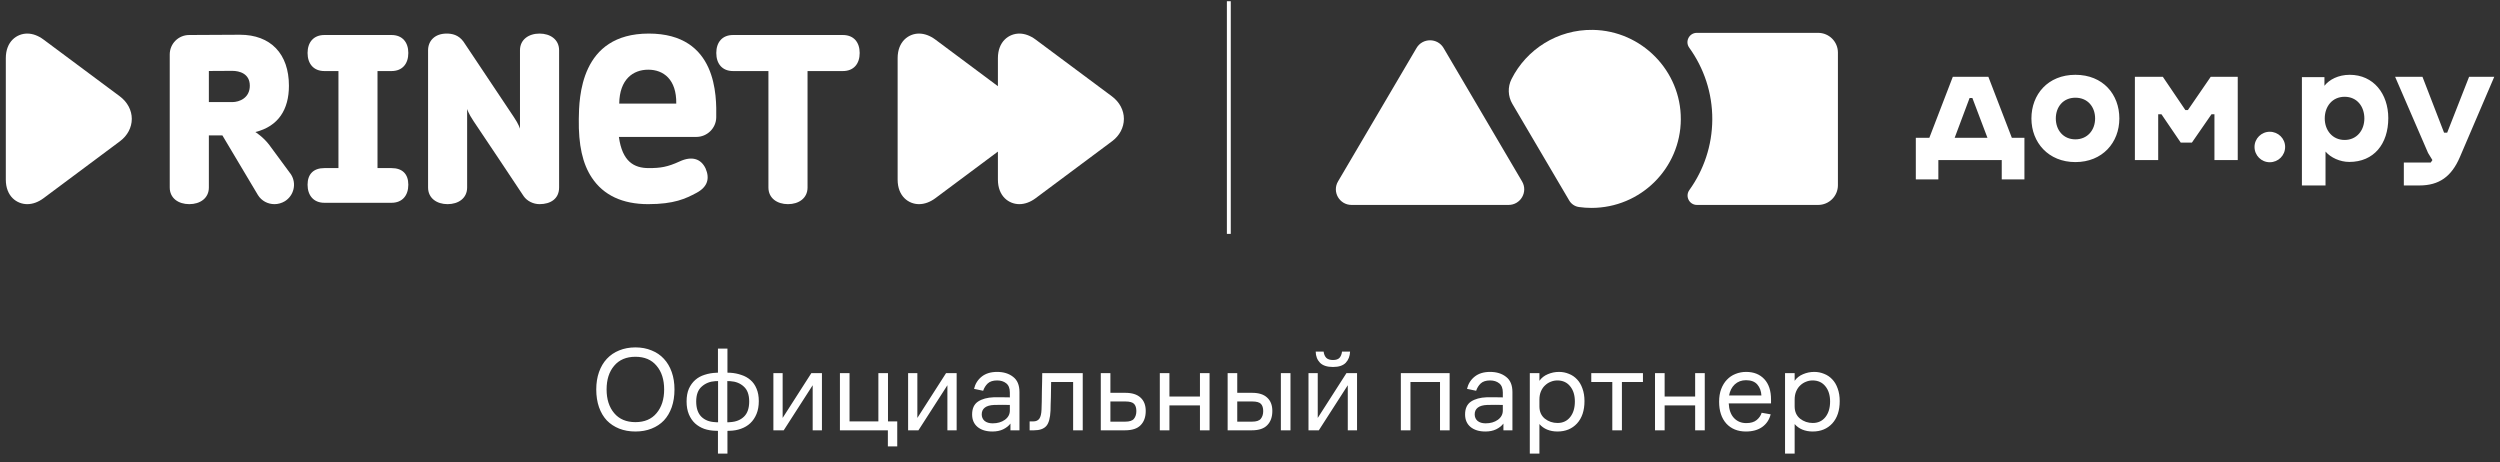
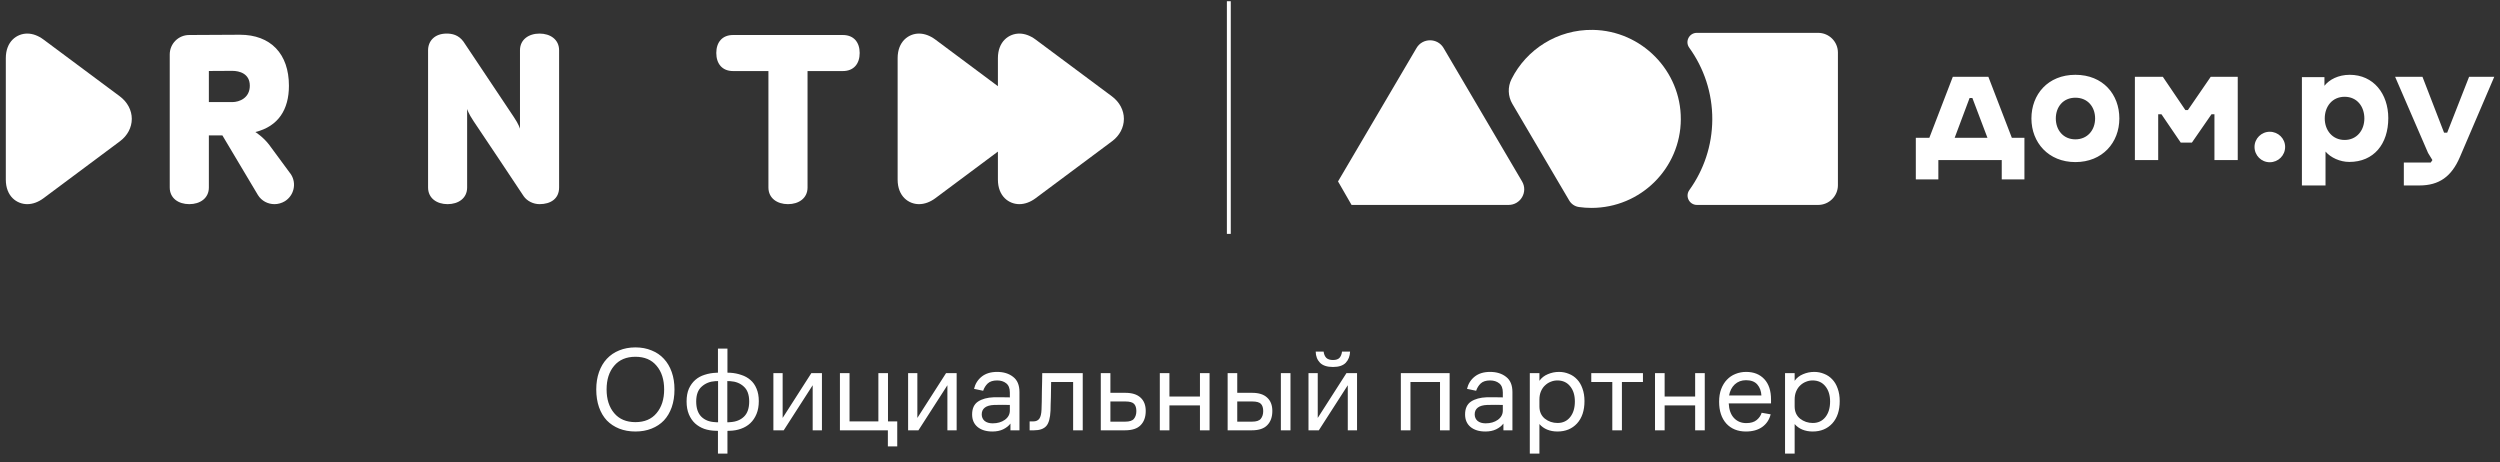
<svg xmlns="http://www.w3.org/2000/svg" width="400" height="74" viewBox="0 0 400 74" fill="none">
  <rect x="0" y="0" width="400" height="74" fill="#333333" stroke="none" />
-   <path d="M214.084 29.028L226.643 7.682C227.612 6.036 230.002 6.036 230.972 7.682L243.53 29.028C244.51 30.693 243.304 32.789 241.366 32.789H216.249C214.31 32.789 213.105 30.693 214.084 29.028Z" fill="white" />
+   <path d="M214.084 29.028L226.643 7.682C227.612 6.036 230.002 6.036 230.972 7.682L243.53 29.028C244.51 30.693 243.304 32.789 241.366 32.789H216.249Z" fill="white" />
  <path d="M254.877 4.782C249.174 4.688 244.222 7.92 241.841 12.658C241.21 13.915 241.263 15.405 241.977 16.617L251.08 32.089C251.411 32.65 251.98 33.032 252.627 33.123C253.282 33.216 253.952 33.265 254.634 33.265C262.509 33.265 268.897 26.922 268.931 19.085C268.964 11.333 262.658 4.912 254.877 4.782Z" fill="white" />
  <path d="M290.9 5.256H271.494C270.269 5.256 269.562 6.636 270.276 7.628C272.612 10.872 273.984 14.842 273.967 19.108C273.948 23.314 272.59 27.213 270.299 30.405C269.582 31.404 270.283 32.789 271.515 32.789H290.9C292.649 32.789 294.067 31.377 294.067 29.635V8.411C294.067 6.668 292.649 5.256 290.9 5.256Z" fill="white" />
  <path d="M321.894 22.047L318.14 12.291H312.448L308.695 22.047H306.531V28.708H310.136V25.613H320.279V28.708H323.908V22.047H321.894ZM315.581 15.683L317.992 22.047H312.747L315.133 15.683H315.581ZM332.062 11.969C327.661 11.969 325.027 15.113 325.027 18.952C325.027 22.815 327.761 25.934 332.062 25.934C336.387 25.934 339.096 22.815 339.096 18.952C339.096 15.113 336.486 11.969 332.062 11.969ZM332.062 22.295C330.123 22.295 328.93 20.809 328.93 18.952C328.93 17.12 330.098 15.633 332.062 15.633C334.05 15.633 335.218 17.12 335.218 18.952C335.218 20.809 334 22.295 332.062 22.295ZM353.713 12.291L350.059 17.615H349.661L346.056 12.291H341.582V25.613H345.311V18.283H345.833L348.916 22.815H350.705L353.838 18.283H354.31V25.613H358.039V12.291H353.713ZM363.16 21.081C361.817 21.081 360.723 22.171 360.723 23.507C360.723 24.87 361.817 25.959 363.16 25.959C364.527 25.959 365.621 24.87 365.621 23.507C365.621 22.171 364.527 21.081 363.16 21.081ZM395.053 12.291L391.548 21.23H391.051L387.596 12.291H383.22L388.49 24.474L389.186 25.613L388.914 26.009H384.613V29.674H387.099C390.255 29.674 392.244 28.262 393.587 25.118L399.08 12.291H395.053ZM375.962 11.969C374.122 11.969 372.681 12.736 371.91 13.727V12.341H368.305V29.674H372.084V24.251C372.904 25.217 374.396 25.909 375.887 25.909C379.814 25.909 382.126 23.037 382.126 18.902C382.126 15.014 379.764 11.969 375.962 11.969ZM375.141 22.393C373.203 22.393 371.96 20.858 371.96 18.952C371.96 17.045 373.153 15.485 375.141 15.485C377.13 15.485 378.298 17.045 378.298 18.952C378.298 20.858 377.08 22.393 375.141 22.393Z" fill="white" />
  <path fill-rule="evenodd" clip-rule="evenodd" d="M33.418 11.358L37.164 11.337C38.306 11.337 39.97 11.773 39.97 13.715C39.97 15.671 38.306 16.335 37.164 16.335H33.418V11.358ZM40.86 21.127C44.533 20.212 46.229 17.531 46.229 13.715C46.229 8.613 43.308 5.558 38.389 5.558L30.267 5.601C28.55 5.601 27.158 6.992 27.158 8.709V30.003C27.158 31.717 28.55 32.664 30.289 32.664C32.014 32.664 33.418 31.717 33.418 30.003V21.668H35.584L41.269 31.209C41.853 32.154 42.869 32.664 43.916 32.664C44.482 32.664 45.058 32.507 45.58 32.195C47.035 31.28 47.485 29.367 46.564 27.912C46.564 27.912 43.55 23.818 43.088 23.195C42.148 21.936 40.86 21.127 40.86 21.127Z" fill="white" />
-   <path fill-rule="evenodd" clip-rule="evenodd" d="M62.641 11.369C64.38 11.369 65.331 10.203 65.331 8.479C65.331 6.764 64.38 5.601 62.641 5.601H51.901C50.176 5.601 49.211 6.764 49.211 8.479C49.211 10.203 50.176 11.369 51.901 11.369H54.152V26.895H51.901C50.176 26.895 49.211 27.841 49.211 29.556C49.211 31.269 50.176 32.446 51.901 32.446H62.641C64.38 32.446 65.331 31.269 65.331 29.556C65.331 27.841 64.38 26.895 62.641 26.895H60.401V11.369H62.641Z" fill="white" />
  <path fill-rule="evenodd" clip-rule="evenodd" d="M134.858 5.601H117.287C115.558 5.601 114.607 6.764 114.607 8.479C114.607 10.203 115.558 11.369 117.287 11.369H122.948V30.003C122.948 31.717 124.35 32.664 126.078 32.664C127.803 32.664 129.207 31.717 129.207 30.003V11.369H134.858C136.598 11.369 137.549 10.203 137.549 8.479C137.549 6.764 136.598 5.601 134.858 5.601Z" fill="white" />
  <path fill-rule="evenodd" clip-rule="evenodd" d="M19.193 15.431L6.948 6.316C6.12 5.705 5.23 5.372 4.363 5.372C2.709 5.372 0.93 6.608 0.93 9.309V28.735C0.93 31.437 2.709 32.664 4.363 32.664C5.23 32.664 6.12 32.34 6.948 31.727L19.193 22.601C20.396 21.708 21.087 20.398 21.087 19.018C21.087 17.646 20.396 16.335 19.193 15.431Z" fill="white" />
  <path fill-rule="evenodd" clip-rule="evenodd" d="M177.928 15.431L165.683 6.316C164.858 5.705 163.958 5.372 163.097 5.372C161.445 5.372 159.665 6.608 159.665 9.309V13.79L149.638 6.316C148.81 5.705 147.91 5.372 147.042 5.372C145.399 5.372 143.621 6.608 143.621 9.309V28.735C143.621 31.437 145.399 32.664 147.042 32.664C147.91 32.664 148.81 32.34 149.638 31.727L159.665 24.254V28.735C159.665 31.437 161.445 32.664 163.097 32.664C163.958 32.664 164.858 32.34 165.683 31.727L177.928 22.601C179.134 21.708 179.823 20.398 179.823 19.018C179.823 17.646 179.134 16.335 177.928 15.431Z" fill="white" />
-   <path fill-rule="evenodd" clip-rule="evenodd" d="M99.076 16.575C99.125 12.689 101.294 11.15 103.722 11.15C106.139 11.15 108.263 12.689 108.202 16.575H99.076ZM114.598 18.799C114.648 15.421 114.796 5.372 103.804 5.372C92.816 5.372 92.657 15.639 92.608 19.018C92.543 23.195 93.203 26.188 94.689 28.424C96.551 31.237 99.598 32.664 103.711 32.664C107.867 32.664 109.71 31.781 111.426 30.865C113.246 29.897 113.582 28.537 112.891 26.946C112.159 25.409 110.723 24.919 108.756 25.823C106.79 26.728 105.67 26.895 103.804 26.895C101.45 26.895 99.566 25.866 99.022 21.907H111.414C113.143 21.907 114.566 20.513 114.598 18.799Z" fill="white" />
  <path fill-rule="evenodd" clip-rule="evenodd" d="M86.326 5.372C84.599 5.372 83.197 6.327 83.197 8.043V20.605C83.197 20.605 83.049 19.952 82.193 18.696C81.335 17.437 74.154 6.659 74.154 6.659C73.359 5.568 72.322 5.372 71.464 5.372C69.518 5.372 68.492 6.587 68.492 8.043V30.003C68.492 31.717 69.894 32.664 71.612 32.664C73.348 32.664 74.741 31.717 74.741 30.003V17.427C74.741 17.427 74.918 18.124 75.775 19.39C76.646 20.648 83.251 30.582 83.784 31.385C84.328 32.174 85.332 32.664 86.326 32.664C88.073 32.664 89.456 31.82 89.456 30.003V8.043C89.456 6.327 88.053 5.372 86.326 5.372Z" fill="white" />
  <path d="M101.669 69.041C100.72 69.041 99.855 68.888 99.073 68.58C98.304 68.272 97.644 67.837 97.093 67.273C96.555 66.696 96.138 65.991 95.843 65.158C95.549 64.312 95.401 63.363 95.401 62.312C95.401 61.287 95.549 60.358 95.843 59.525C96.138 58.691 96.555 57.986 97.093 57.41C97.644 56.82 98.304 56.371 99.073 56.064C99.855 55.743 100.72 55.583 101.669 55.583C102.617 55.583 103.476 55.743 104.245 56.064C105.027 56.371 105.687 56.82 106.225 57.41C106.764 57.986 107.18 58.691 107.475 59.525C107.77 60.358 107.917 61.287 107.917 62.312C107.917 63.363 107.77 64.312 107.475 65.158C107.18 65.991 106.764 66.696 106.225 67.273C105.687 67.837 105.027 68.272 104.245 68.58C103.476 68.888 102.617 69.041 101.669 69.041ZM101.669 67.542C103.13 67.542 104.258 67.061 105.053 66.1C105.86 65.138 106.264 63.876 106.264 62.312C106.264 60.736 105.86 59.473 105.053 58.525C104.258 57.563 103.13 57.083 101.669 57.083C100.208 57.083 99.073 57.563 98.266 58.525C97.458 59.473 97.055 60.736 97.055 62.312C97.055 63.876 97.458 65.138 98.266 66.1C99.073 67.061 100.208 67.542 101.669 67.542ZM116.391 55.775V59.621C116.468 59.621 116.539 59.627 116.603 59.64C116.679 59.64 116.756 59.64 116.833 59.64C117.461 59.678 118.051 59.794 118.602 59.986C119.166 60.165 119.653 60.434 120.063 60.793C120.486 61.152 120.813 61.614 121.044 62.178C121.287 62.742 121.409 63.408 121.409 64.177C121.409 64.959 121.287 65.645 121.044 66.234C120.8 66.824 120.467 67.317 120.044 67.715C119.634 68.099 119.14 68.394 118.564 68.599C118 68.804 117.391 68.913 116.737 68.926C116.686 68.926 116.628 68.926 116.564 68.926C116.5 68.939 116.442 68.945 116.391 68.945V72.579H114.872V68.945C114.821 68.945 114.763 68.939 114.699 68.926C114.635 68.926 114.577 68.926 114.526 68.926C113.872 68.913 113.257 68.811 112.68 68.618C112.117 68.413 111.623 68.118 111.2 67.734C110.79 67.35 110.463 66.869 110.22 66.292C109.976 65.703 109.854 65.017 109.854 64.235C109.854 63.44 109.976 62.761 110.22 62.197C110.476 61.633 110.816 61.165 111.239 60.793C111.661 60.422 112.161 60.146 112.738 59.967C113.328 59.774 113.949 59.666 114.603 59.64C114.654 59.64 114.699 59.64 114.738 59.64C114.789 59.64 114.834 59.633 114.872 59.621V55.775H116.391ZM116.833 60.986C116.756 60.986 116.679 60.986 116.603 60.986C116.526 60.973 116.449 60.966 116.372 60.966V67.561C116.449 67.561 116.526 67.561 116.603 67.561C116.692 67.548 116.769 67.542 116.833 67.542C117.756 67.49 118.493 67.196 119.044 66.657C119.595 66.119 119.871 65.311 119.871 64.235C119.871 63.158 119.583 62.364 119.006 61.851C118.442 61.325 117.718 61.037 116.833 60.986ZM114.411 67.542C114.488 67.542 114.565 67.548 114.642 67.561C114.731 67.561 114.815 67.561 114.891 67.561V60.966C114.815 60.966 114.731 60.973 114.642 60.986C114.565 60.986 114.494 60.986 114.43 60.986C113.584 61.037 112.866 61.325 112.277 61.851C111.687 62.364 111.392 63.158 111.392 64.235C111.392 65.311 111.668 66.125 112.219 66.677C112.77 67.215 113.501 67.503 114.411 67.542ZM125.396 68.849H123.742V59.697H125.223V66.869L129.818 59.697H131.51V68.849H130.029V61.639L125.396 68.849ZM142.078 59.697V67.426H143.559V71.425H142.059V68.849H134.388V59.697H135.926V67.426H140.54V59.697H142.078ZM146.95 68.849H145.297V59.697H146.777V66.869L151.372 59.697H153.064V68.849H151.584V61.639L146.95 68.849ZM161.672 68.849V67.772C161.39 68.144 160.999 68.452 160.499 68.695C160.012 68.926 159.441 69.041 158.788 69.041C157.788 69.041 156.993 68.798 156.404 68.311C155.827 67.824 155.539 67.157 155.539 66.311C155.539 65.363 155.853 64.677 156.481 64.254C157.122 63.831 157.967 63.6 159.018 63.562C159.493 63.549 159.935 63.549 160.345 63.562C160.755 63.562 161.165 63.568 161.576 63.581V62.793C161.576 62.126 161.383 61.639 160.999 61.332C160.614 61.024 160.127 60.87 159.538 60.87C158.884 60.87 158.384 61.031 158.038 61.351C157.705 61.671 157.461 62.062 157.307 62.524L155.846 62.216C156.038 61.409 156.449 60.755 157.077 60.255C157.705 59.755 158.525 59.505 159.538 59.505C160.576 59.505 161.428 59.768 162.095 60.294C162.774 60.806 163.114 61.62 163.114 62.735V68.849H161.672ZM161.576 64.792C161.191 64.78 160.781 64.773 160.345 64.773C159.922 64.773 159.493 64.78 159.057 64.792C158.403 64.818 157.91 64.959 157.577 65.215C157.243 65.472 157.077 65.831 157.077 66.292C157.077 66.728 157.23 67.08 157.538 67.35C157.859 67.606 158.288 67.734 158.826 67.734C159.595 67.734 160.243 67.548 160.768 67.177C161.306 66.792 161.576 66.292 161.576 65.677V64.792ZM166.643 65.542C166.656 65.183 166.669 64.748 166.682 64.235C166.694 63.709 166.701 63.177 166.701 62.639C166.714 62.088 166.726 61.556 166.739 61.043C166.752 60.518 166.758 60.069 166.758 59.697H173.238V68.849H171.7V61.12H168.181C168.181 61.492 168.175 61.889 168.162 62.312C168.162 62.735 168.156 63.152 168.143 63.562C168.13 63.959 168.117 64.344 168.104 64.716C168.104 65.087 168.098 65.408 168.085 65.677C168.034 66.894 167.803 67.728 167.393 68.176C166.983 68.625 166.336 68.849 165.451 68.849H164.74V67.426H165.297C165.759 67.426 166.092 67.279 166.297 66.984C166.502 66.689 166.617 66.209 166.643 65.542ZM176.126 68.849V59.697H177.664V62.851H180.048C181.125 62.851 181.939 63.107 182.49 63.62C183.041 64.12 183.316 64.831 183.316 65.754C183.316 66.715 183.047 67.471 182.509 68.022C181.983 68.573 181.15 68.849 180.01 68.849H176.126ZM180.048 64.235H177.664V67.465H180.029C180.721 67.465 181.189 67.311 181.432 67.003C181.689 66.683 181.817 66.273 181.817 65.773C181.817 65.26 181.695 64.876 181.452 64.619C181.208 64.363 180.74 64.235 180.048 64.235ZM185.57 68.849V59.697H187.108V63.447H191.992V59.697H193.53V68.849H191.992V64.869H187.108V68.849H185.57ZM204.939 68.849V59.697H206.477V68.849H204.939ZM196.422 68.849V59.697H197.96V62.851H200.344C201.408 62.851 202.209 63.107 202.748 63.62C203.299 64.12 203.574 64.831 203.574 65.754C203.574 66.715 203.305 67.471 202.767 68.022C202.241 68.573 201.421 68.849 200.306 68.849H196.422ZM200.344 64.235H197.96V67.465H200.325C201.017 67.465 201.485 67.311 201.729 67.003C201.985 66.683 202.113 66.273 202.113 65.773C202.113 65.26 201.991 64.876 201.748 64.619C201.504 64.363 201.036 64.235 200.344 64.235ZM211.012 68.849H209.359V59.697H210.839V66.869L215.434 59.697H217.126V68.849H215.645V61.639L211.012 68.849ZM213.281 58.717C212.345 58.717 211.653 58.493 211.204 58.044C210.756 57.583 210.525 56.987 210.512 56.256H211.781C211.832 56.679 211.973 57.012 212.204 57.256C212.447 57.486 212.806 57.602 213.281 57.602C213.755 57.602 214.101 57.486 214.319 57.256C214.537 57.012 214.671 56.679 214.723 56.256H216.011C215.985 56.987 215.754 57.583 215.319 58.044C214.883 58.493 214.203 58.717 213.281 58.717ZM224.135 68.849V59.697H231.941V68.849H230.402V61.12H225.673V68.849H224.135ZM240.547 68.849V67.772C240.265 68.144 239.874 68.452 239.375 68.695C238.888 68.926 238.317 69.041 237.663 69.041C236.664 69.041 235.869 68.798 235.279 68.311C234.703 67.824 234.414 67.157 234.414 66.311C234.414 65.363 234.728 64.677 235.356 64.254C235.997 63.831 236.843 63.6 237.894 63.562C238.368 63.549 238.811 63.549 239.221 63.562C239.631 63.562 240.041 63.568 240.451 63.581V62.793C240.451 62.126 240.259 61.639 239.874 61.332C239.49 61.024 239.003 60.87 238.413 60.87C237.76 60.87 237.26 61.031 236.914 61.351C236.58 61.671 236.337 62.062 236.183 62.524L234.722 62.216C234.914 61.409 235.324 60.755 235.952 60.255C236.58 59.755 237.401 59.505 238.413 59.505C239.452 59.505 240.304 59.768 240.97 60.294C241.65 60.806 241.989 61.62 241.989 62.735V68.849H240.547ZM240.451 64.792C240.067 64.78 239.657 64.773 239.221 64.773C238.798 64.773 238.368 64.78 237.933 64.792C237.279 64.818 236.786 64.959 236.452 65.215C236.119 65.472 235.952 65.831 235.952 66.292C235.952 66.728 236.106 67.08 236.414 67.35C236.734 67.606 237.164 67.734 237.702 67.734C238.471 67.734 239.118 67.548 239.644 67.177C240.182 66.792 240.451 66.292 240.451 65.677V64.792ZM244.769 72.579V59.697H246.307V60.928C246.64 60.454 247.089 60.101 247.653 59.87C248.217 59.627 248.813 59.505 249.441 59.505C250.005 59.505 250.53 59.608 251.018 59.813C251.517 60.005 251.953 60.3 252.325 60.697C252.697 61.082 252.985 61.569 253.19 62.158C253.408 62.748 253.517 63.421 253.517 64.177C253.517 65.69 253.12 66.882 252.325 67.753C251.53 68.612 250.486 69.041 249.191 69.041C248.589 69.041 248.037 68.939 247.538 68.734C247.051 68.529 246.64 68.234 246.307 67.849V72.579H244.769ZM246.307 65.023C246.307 65.856 246.596 66.51 247.172 66.984C247.762 67.446 248.441 67.676 249.21 67.676C250.056 67.676 250.729 67.362 251.229 66.734C251.729 66.106 251.979 65.273 251.979 64.235C251.979 63.235 251.729 62.428 251.229 61.812C250.729 61.184 250.043 60.87 249.172 60.87C248.813 60.87 248.46 60.941 248.114 61.082C247.781 61.21 247.48 61.402 247.211 61.659C246.942 61.902 246.724 62.216 246.557 62.601C246.39 62.985 246.307 63.427 246.307 63.927V65.023ZM254.604 61.12V59.697H262.871V61.12H259.506V68.849H257.968V61.12H254.604ZM264.802 68.849V59.697H266.341V63.447H271.224V59.697H272.762V68.849H271.224V64.869H266.341V68.849H264.802ZM283.364 64.543H276.597C276.648 65.568 276.93 66.35 277.443 66.888C277.955 67.426 278.609 67.696 279.404 67.696C280.122 67.696 280.679 67.529 281.076 67.196C281.474 66.862 281.737 66.478 281.865 66.042L283.307 66.292C283.089 67.151 282.64 67.824 281.961 68.311C281.282 68.798 280.41 69.041 279.346 69.041C278.039 69.041 276.994 68.618 276.212 67.772C275.443 66.914 275.059 65.747 275.059 64.273C275.059 63.517 275.168 62.844 275.386 62.255C275.616 61.652 275.924 61.152 276.308 60.755C276.693 60.345 277.148 60.037 277.673 59.832C278.212 59.614 278.782 59.505 279.385 59.505C280.602 59.505 281.57 59.89 282.288 60.659C283.005 61.428 283.364 62.511 283.364 63.908V64.543ZM279.365 60.832C278.648 60.832 278.045 61.056 277.558 61.505C277.084 61.953 276.783 62.543 276.654 63.274H281.826C281.788 62.569 281.57 61.985 281.173 61.524C280.775 61.063 280.173 60.832 279.365 60.832ZM285.606 72.579V59.697H287.144V60.928C287.477 60.454 287.926 60.101 288.49 59.87C289.054 59.627 289.65 59.505 290.278 59.505C290.842 59.505 291.367 59.608 291.854 59.813C292.354 60.005 292.79 60.3 293.162 60.697C293.533 61.082 293.822 61.569 294.027 62.158C294.245 62.748 294.354 63.421 294.354 64.177C294.354 65.69 293.956 66.882 293.162 67.753C292.367 68.612 291.322 69.041 290.028 69.041C289.425 69.041 288.874 68.939 288.374 68.734C287.887 68.529 287.477 68.234 287.144 67.849V72.579H285.606ZM287.144 65.023C287.144 65.856 287.432 66.51 288.009 66.984C288.599 67.446 289.278 67.676 290.047 67.676C290.893 67.676 291.566 67.362 292.066 66.734C292.566 66.106 292.815 65.273 292.815 64.235C292.815 63.235 292.566 62.428 292.066 61.812C291.566 61.184 290.88 60.87 290.008 60.87C289.65 60.87 289.297 60.941 288.951 61.082C288.618 61.21 288.317 61.402 288.047 61.659C287.778 61.902 287.56 62.216 287.394 62.601C287.227 62.985 287.144 63.427 287.144 63.927V65.023Z" fill="white" />
  <path d="M196.923 0.196H196.301V37.421H196.923V0.196Z" fill="white" />
</svg>